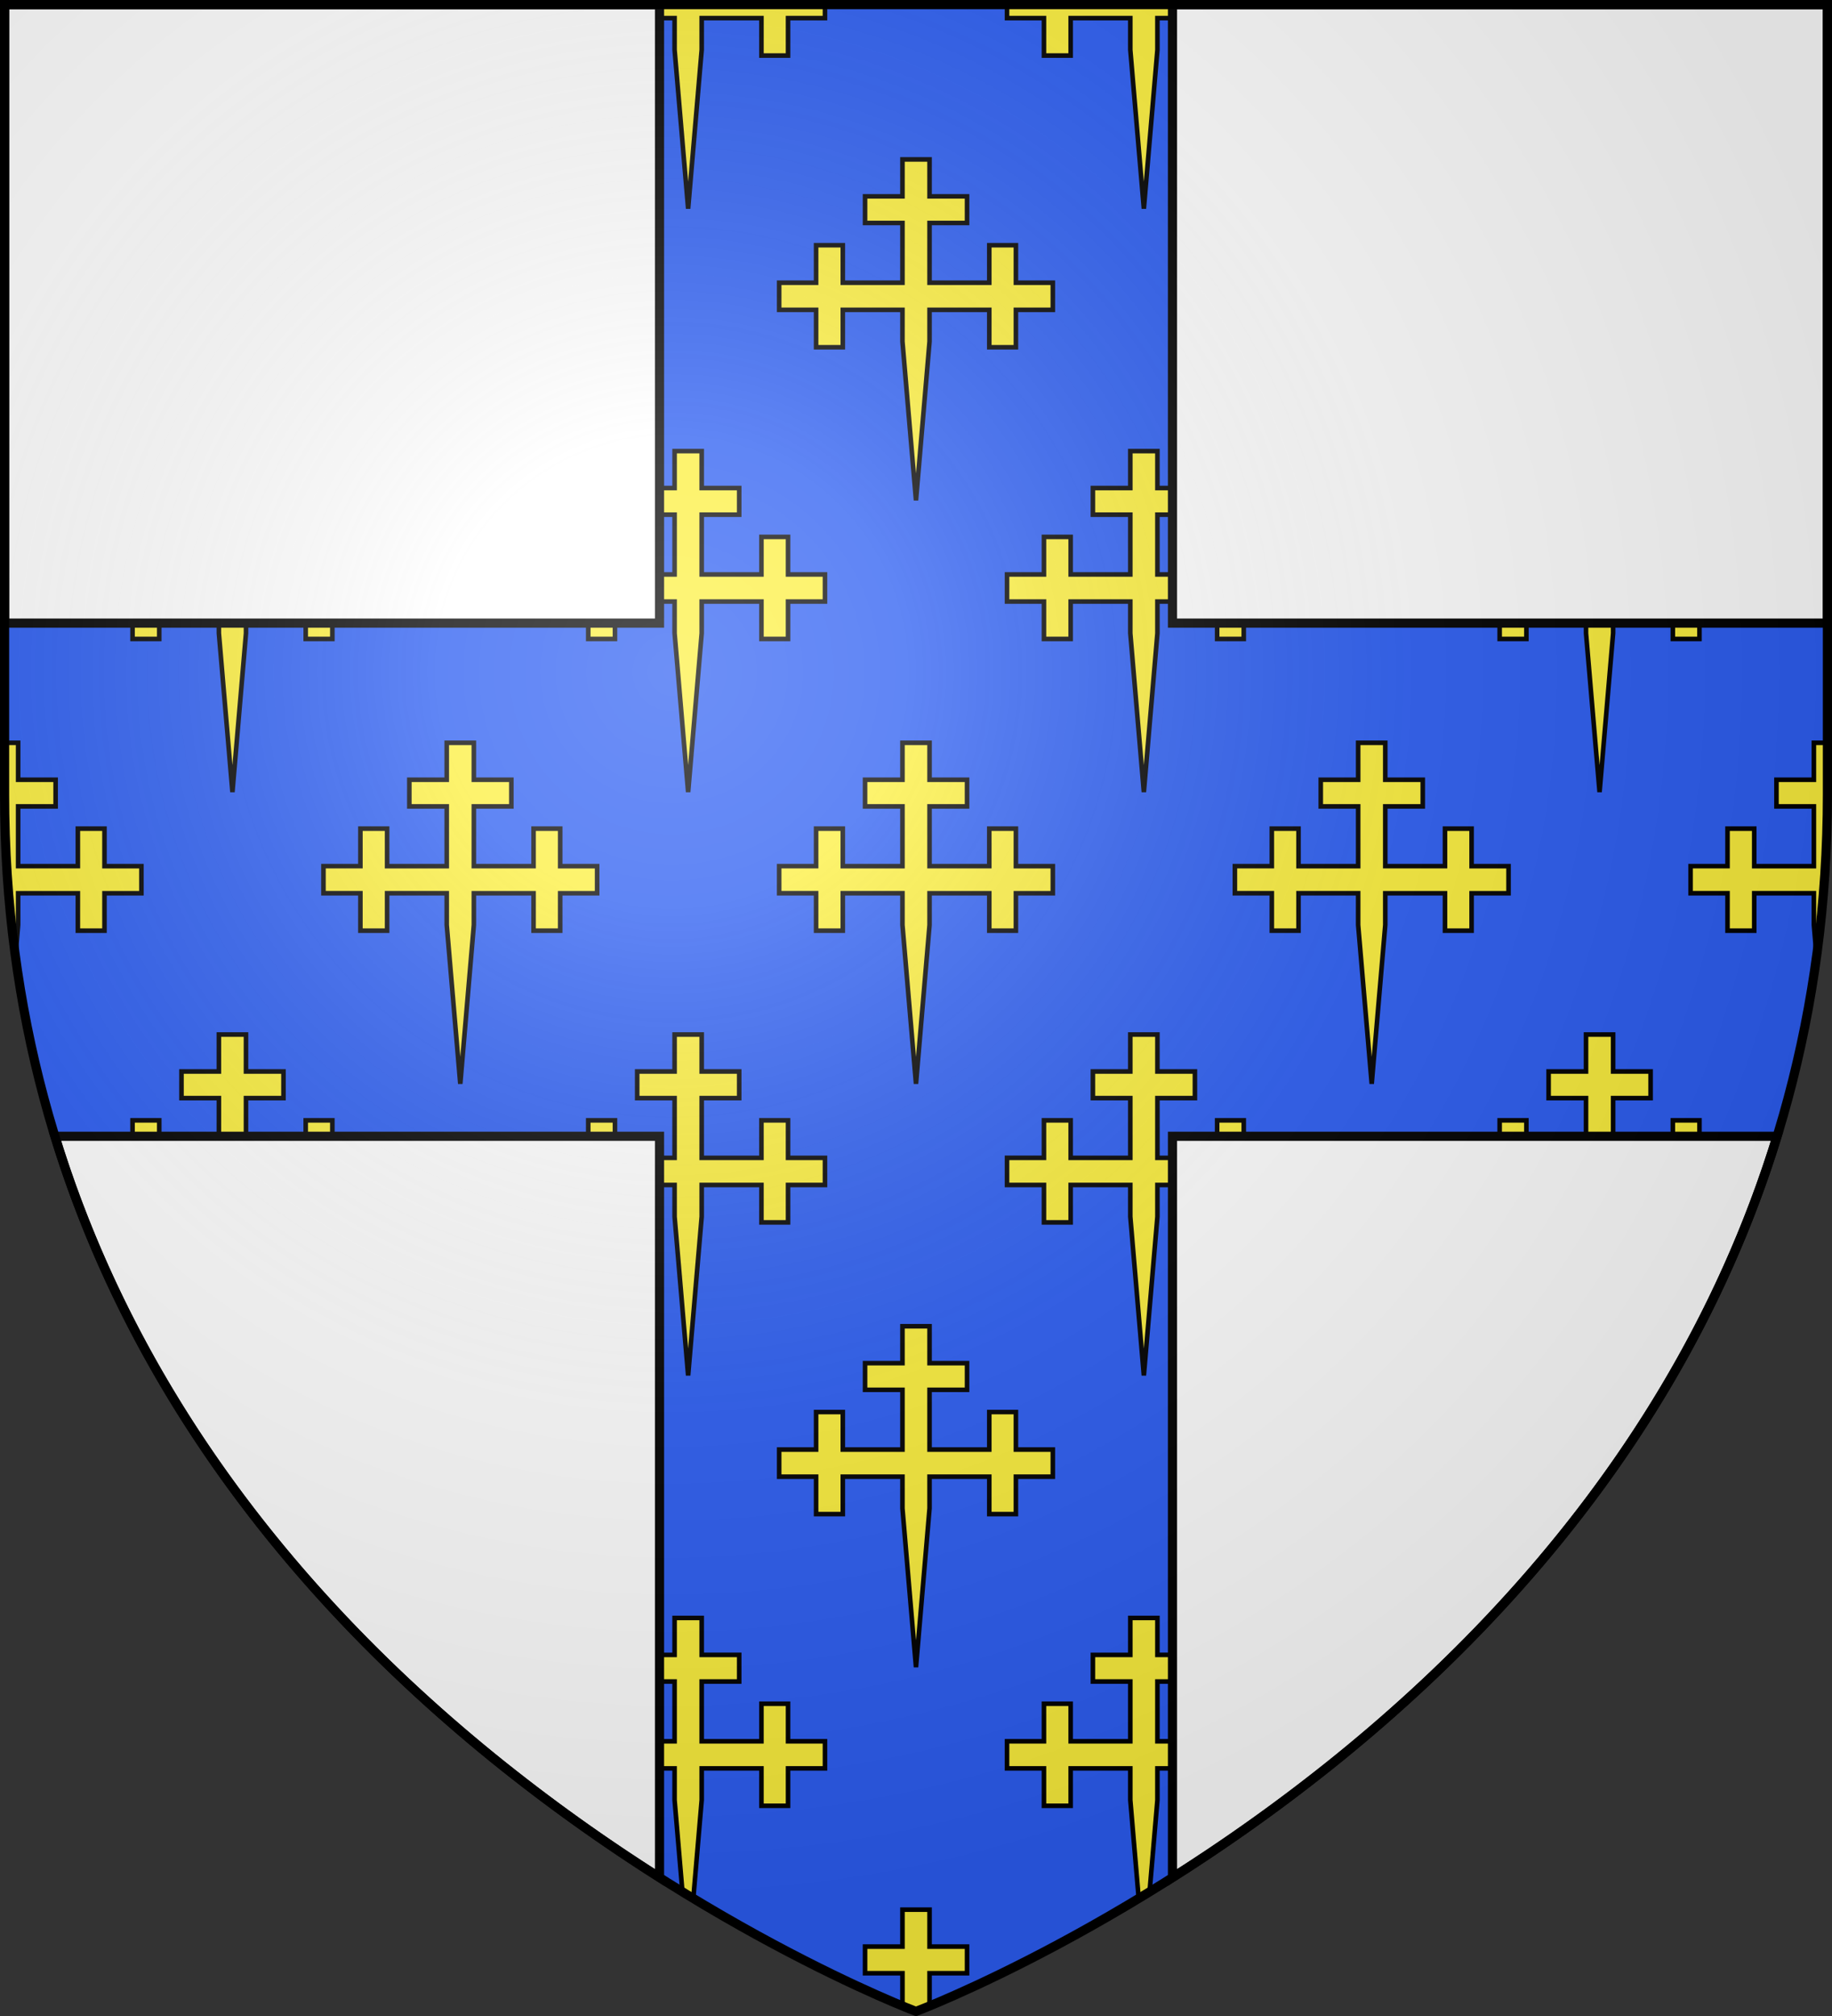
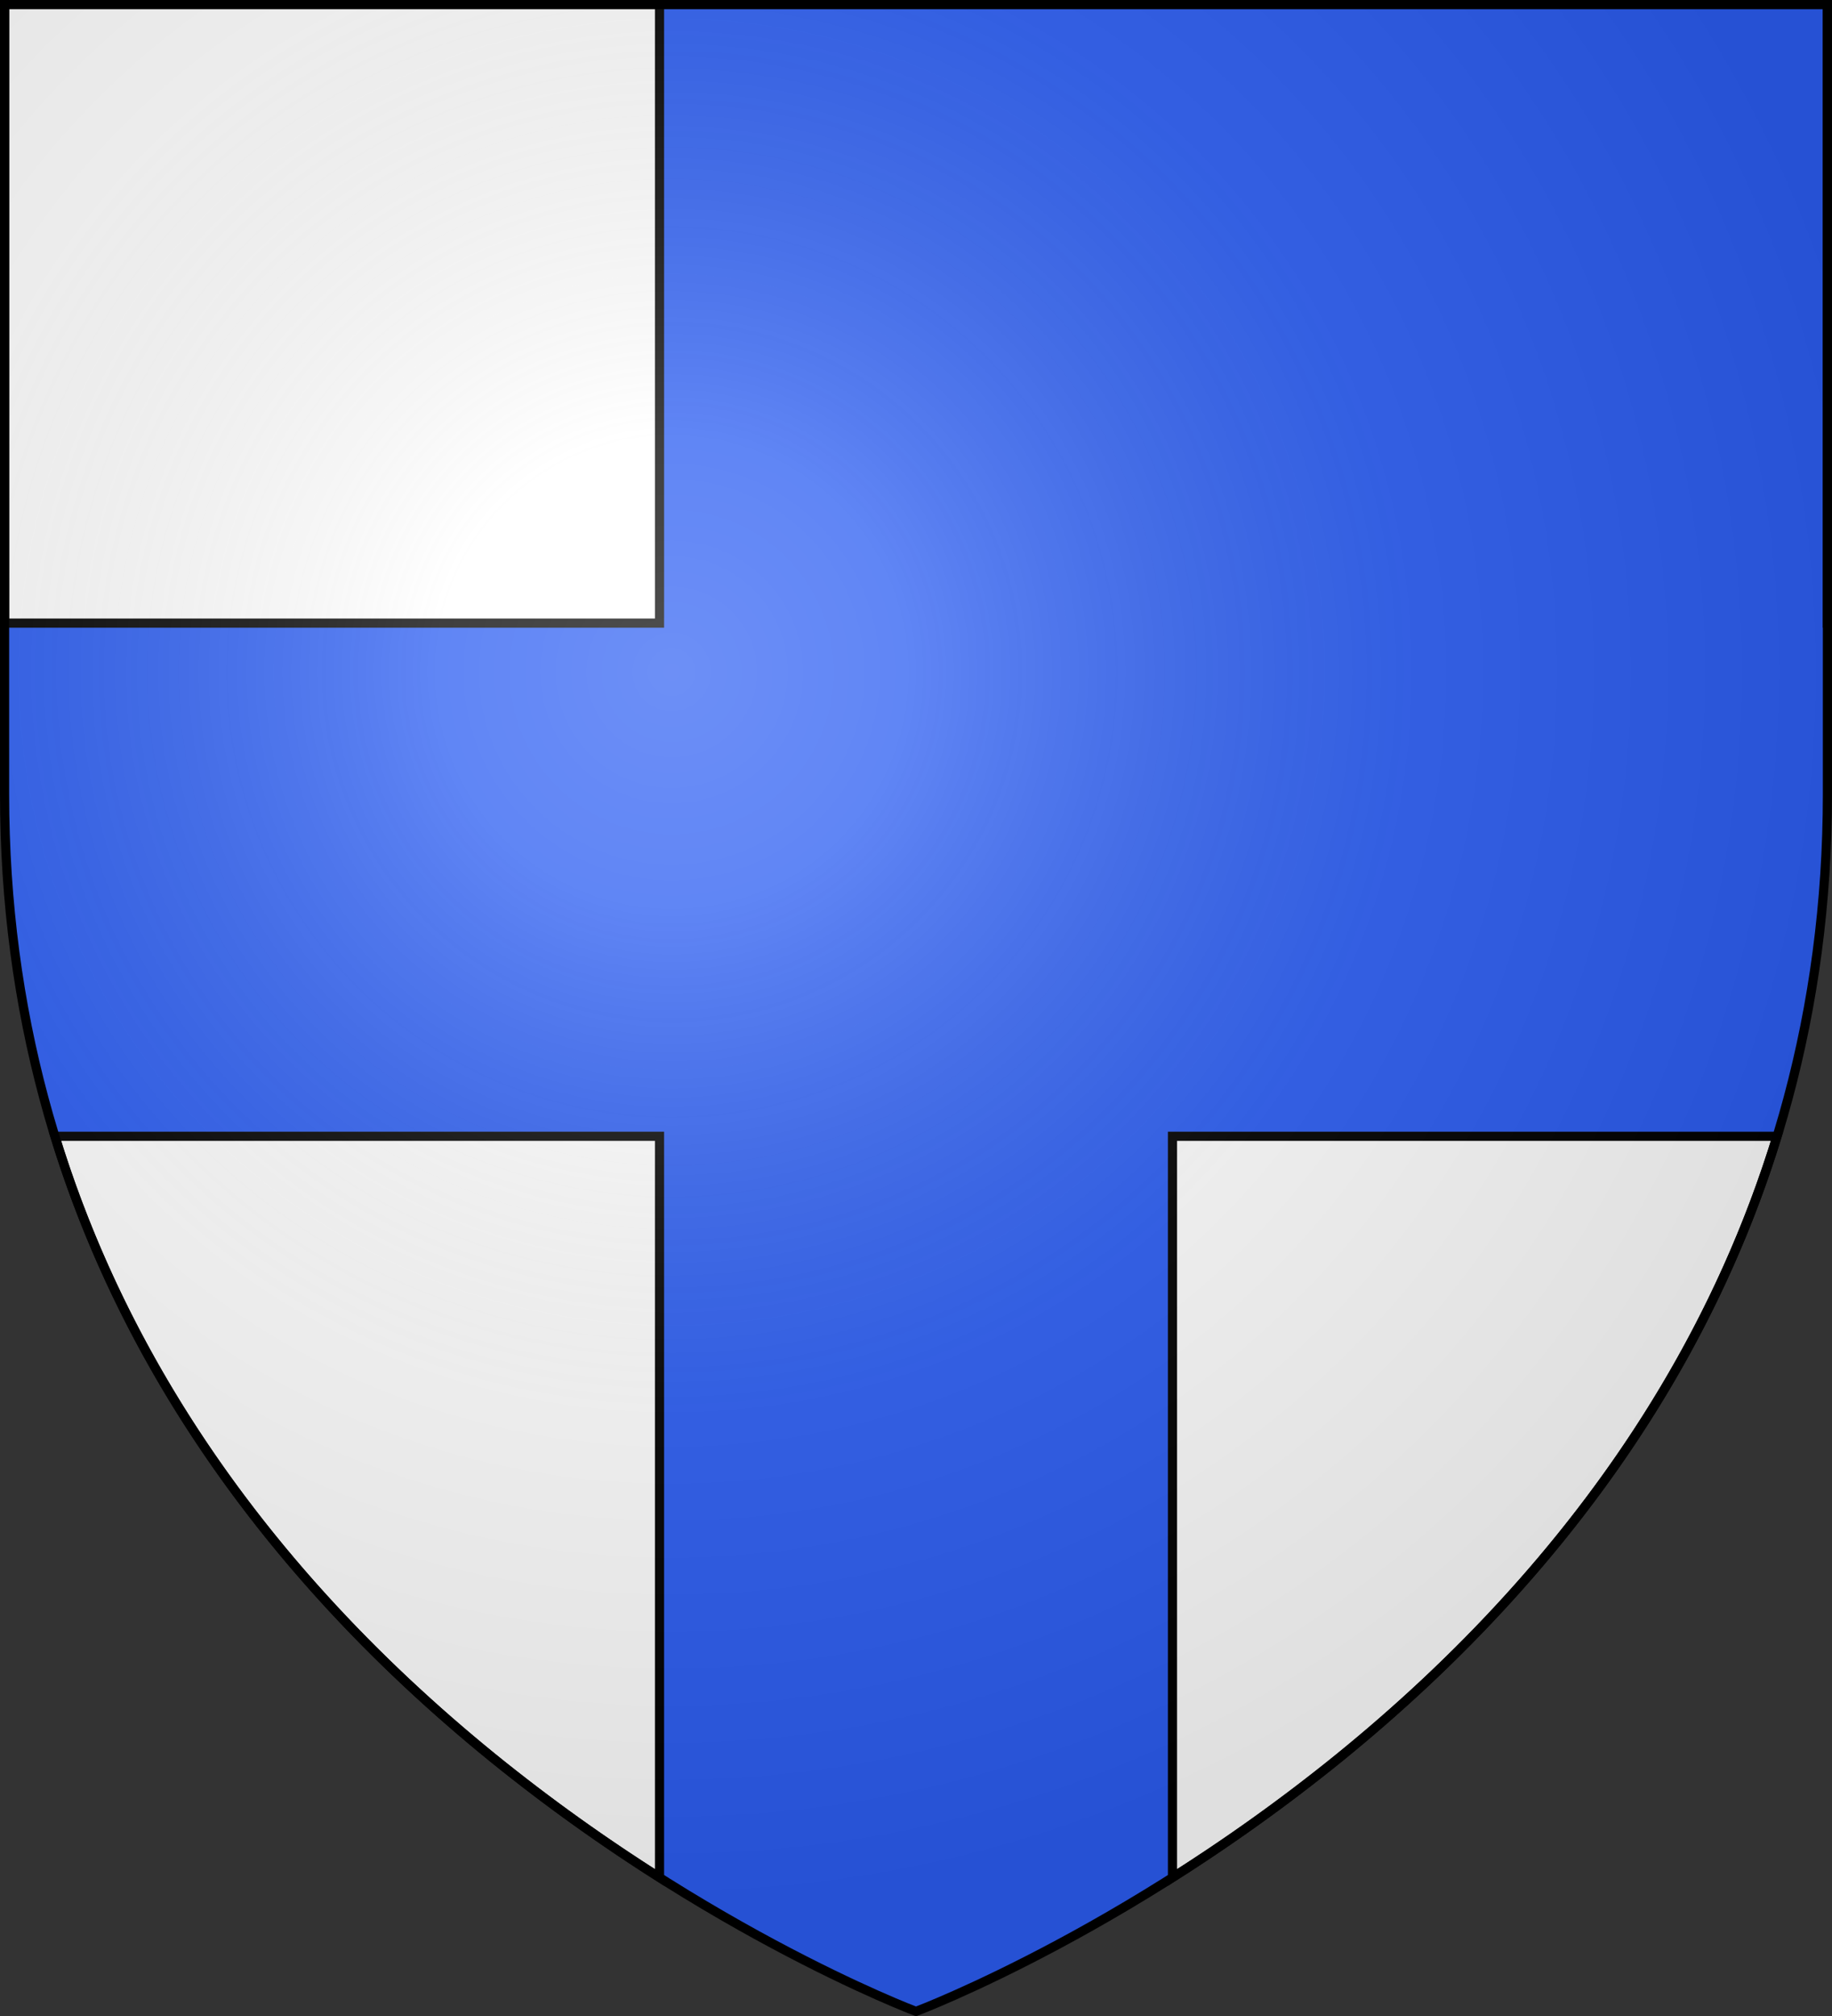
<svg xmlns="http://www.w3.org/2000/svg" xmlns:xlink="http://www.w3.org/1999/xlink" width="600" height="660" version="1.0">
  <rect width="100%" height="100%" fill="#333333" stroke="none" />
  <defs>
    <g id="b">
-       <path id="a" d="M0 0v1h.5z" transform="rotate(18 3.157 -.5)" />
      <use xlink:href="#a" width="810" height="540" transform="scale(-1 1)" />
    </g>
    <g id="d">
      <use xlink:href="#b" width="810" height="540" transform="rotate(72)" />
      <use xlink:href="#b" width="810" height="540" transform="rotate(144)" />
    </g>
    <g id="g">
      <path id="f" d="M0 0v1h.5z" transform="rotate(18 3.157 -.5)" />
      <use xlink:href="#f" width="810" height="540" transform="scale(-1 1)" />
    </g>
    <g id="h">
      <use xlink:href="#g" width="810" height="540" transform="rotate(72)" />
      <use xlink:href="#g" width="810" height="540" transform="rotate(144)" />
    </g>
    <path id="j" d="M-298.5-298.5h597V-40C298.5 246.31 0 358.5 0 358.5S-298.5 246.31-298.5-40z" />
    <path id="e" d="M2.922 27.673c0-5.952 2.317-9.844 5.579-11.013 1.448-.519 3.307-.273 5.018 1.447 2.119 2.129 2.736 7.993-3.483 9.121.658-.956.619-3.081-.714-3.787-.99-.524-2.113-.253-2.676.123-.824.552-1.729 2.106-1.679 4.108z" />
    <radialGradient id="i" cx="-80" cy="-80" r="405" gradientUnits="userSpaceOnUse">
      <stop offset="0" style="stop-color:#fff;stop-opacity:.31" />
      <stop offset=".19" style="stop-color:#fff;stop-opacity:.25" />
      <stop offset=".6" style="stop-color:#6b6b6b;stop-opacity:.125" />
      <stop offset="1" style="stop-color:#000;stop-opacity:.125" />
    </radialGradient>
  </defs>
  <g transform="translate(300 300)">
    <use xlink:href="#j" width="600" height="660" style="fill:#2b5df2" />
-     <path d="M-119.437-298.5v4.438h12.093v12.25h8.75v-12.25h19.531v10.375l4.438 52 4.438-52v-10.375h19.562v12.25h8.719v-12.25h12.093v-4.438zm149.25 0v4.438h12.093v12.25h8.75v-12.25h19.532v10.375l4.437 52 4.438-52v-10.375h19.562v12.25h8.719v-12.25h12.094v-4.438zm-34.25 50.688v12.093h-12.25V-227h12.25v19.563H-23.97v-12.282h-8.75v12.281h-12.093v8.875h12.093v12.25h8.75v-12.25h19.532v10.375l4.437 52 4.438-52v-10.375H24v12.25h8.719v-12.25h12.093v-8.875H32.72v-12.28H24v12.28H4.438V-227h12.28v-8.719H4.439v-12.094zm-223.875 95.5v12.093h-12.25v8.719h12.25v19.563h-19.532v-12.282h-8.75v12.281h-12.094v8.876h12.094v12.25h8.75v-12.25h19.531v10.374l4.438 52 4.438-52v-10.374h19.562v12.25h8.719v-12.25h12.094v-8.876h-12.094v-12.28h-8.719v12.28h-19.562V-131.5h12.28v-8.719h-12.28v-12.094zm149.25 0v12.093h-12.25v8.719h12.25v19.563h-19.532v-12.282h-8.75v12.281h-12.094v8.876h12.094v12.25h8.75v-12.25h19.531v10.374l4.438 52 4.438-52v-10.374h19.562v12.25h8.719v-12.25h12.093v-8.876h-12.093v-12.28h-8.719v12.28h-19.562V-131.5h12.28v-8.719h-12.28v-12.094zm149.25 0v12.093h-12.25v8.719h12.25v19.563H50.656v-12.282h-8.75v12.281H29.813v8.876h12.093v12.25h8.75v-12.25h19.532v10.374l4.437 52 4.438-52v-10.374h19.562v12.25h8.719v-12.25h12.094v-8.876h-12.094v-12.28h-8.719v12.28H79.063V-131.5h12.28v-8.719h-12.28v-12.094zm149.25 0v12.093h-12.25v8.719h12.25v19.563h-19.532v-12.282h-8.75v12.281h-12.094v8.876h12.094v12.25h8.75v-12.25h19.531v10.374l4.438 52 4.438-52v-10.374h19.562v12.25h8.719v-12.25h12.094v-8.876h-12.094v-12.28h-8.719v12.28h-19.562V-131.5h12.28v-8.719h-12.28v-12.094zm-517.938 95.5V-40c0 18.437 1.246 36.147 3.563 53.156l.875-10.343V-7.562h19.562v12.25h8.719v-12.25h12.094v-8.875h-12.094V-28.72h-8.719v12.282h-19.562V-36h12.28v-8.719h-12.28v-12.093zm144.813 0v12.093h-12.25V-36h12.25v19.563h-19.532V-28.72h-8.75v12.282h-12.094v8.875h12.094v12.25h8.75v-12.25h19.531V2.813l4.438 52 4.438-52V-7.562h19.562v12.25h8.719v-12.25h12.094v-8.875h-12.094V-28.72h-8.719v12.282h-19.562V-36h12.28v-8.719h-12.28v-12.093zm149.25 0v12.093h-12.25V-36h12.25v19.563H-23.97V-28.72h-8.75v12.282h-12.093v8.875h12.093v12.25h8.75v-12.25h19.532V2.813l4.437 52 4.438-52V-7.562H24v12.25h8.719v-12.25h12.093v-8.875H32.72V-28.72H24v12.282H4.438V-36h12.28v-8.719H4.439v-12.093zm149.25 0v12.093h-12.25V-36h12.25v19.563H125.28V-28.72h-8.75v12.282h-12.094v8.875h12.094v12.25h8.75v-12.25h19.531V2.813l4.438 52 4.438-52V-7.562h19.562v12.25h8.719v-12.25h12.094v-8.875h-12.094V-28.72h-8.719v12.282h-19.562V-36h12.28v-8.719h-12.28v-12.093zm149.25 0v12.093h-12.25V-36h12.25v19.563H274.53V-28.72h-8.75v12.282h-12.094v8.875h12.094v12.25h8.75v-12.25h19.531V2.813l.875 10.343C297.255-3.854 298.5-21.563 298.5-40v-16.812zm-522.375 95.5V50.78h-12.25V59.5h12.25v19.563h-19.532V66.78h-8.75v12.281h-12.094v8.876h12.094v12.25h8.75v-12.25h19.531v10.374l4.438 52 4.438-52V87.939h19.562v12.25h8.719v-12.25h12.094v-8.876h-12.094v-12.28h-8.719v12.28h-19.562V59.5h12.28v-8.719h-12.28V38.688zm149.25 0V50.78h-12.25V59.5h12.25v19.563h-19.532V66.78h-8.75v12.281h-12.094v8.876h12.094v12.25h8.75v-12.25h19.531v10.374l4.438 52 4.438-52V87.939h19.562v12.25h8.719v-12.25h12.093v-8.876h-12.093v-12.28h-8.719v12.28h-19.562V59.5h12.28v-8.719h-12.28V38.688zm149.25 0V50.78h-12.25V59.5h12.25v19.563H50.656V66.78h-8.75v12.281H29.813v8.876h12.093v12.25h8.75v-12.25h19.532v10.374l4.437 52 4.438-52V87.939h19.562v12.25h8.719v-12.25h12.094v-8.876h-12.094v-12.28h-8.719v12.28H79.063V59.5h12.28v-8.719h-12.28V38.688zm149.25 0V50.78h-12.25V59.5h12.25v19.563h-19.532V66.78h-8.75v12.281h-12.094v8.876h12.094v12.25h8.75v-12.25h19.531v10.374l4.438 52 4.438-52V87.939h19.562v12.25h8.719v-12.25h12.094v-8.876h-12.094v-12.28h-8.719v12.28h-19.562V59.5h12.28v-8.719h-12.28V38.688zm-223.875 95.5v12.093h-12.25V155h12.25v19.563H-23.97V162.28h-8.75v12.281h-12.093v8.875h12.093v12.25h8.75v-12.25h19.532v10.375l4.437 52 4.438-52v-10.375H24v12.25h8.719v-12.25h12.093v-8.875H32.72v-12.28H24v12.28H4.438V155h12.28v-8.719H4.439v-12.094zm-74.625 95.5v12.093h-12.25v8.719h12.25v19.563h-19.532V257.78h-8.75v12.281h-12.094v8.875h12.094v12.25h8.75v-12.25h19.531v10.375l2.563 30.032c1.196.733 2.383 1.444 3.563 2.156l2.75-32.187v-10.375h19.562v12.25h8.719v-12.25h12.093v-8.875h-12.093V257.78h-8.719v12.281h-19.562V250.5h12.28v-8.719h-12.28v-12.094zm149.25 0v12.093h-12.25v8.719h12.25v19.563H50.656V257.78h-8.75v12.281H29.813v8.875h12.093v12.25h8.75v-12.25h19.532v10.375l2.75 32.188c1.179-.712 2.366-1.423 3.562-2.156l2.563-30.031v-10.375h19.562v12.25h8.719v-12.25h12.094v-8.875h-12.094V257.78h-8.719v12.281H79.063V250.5h12.28v-8.719h-12.28v-12.094zm-74.625 95.5v12.093h-12.25V346h12.25v10.719A206 206 0 0 0 0 358.5s1.646-.63 4.438-1.781V346h12.28v-8.719H4.439v-12.094z" style="fill:#fcef3c;stroke:#000;stroke-width:1.5;stroke-opacity:1" />
-     <path d="M-298.5-298.5V-96H-84v-202.5zm382.5 0V-96h214.5v-202.5zM-282 72c37.05 120.795 129.069 198.97 198 242.656V72zm366 0v242.656C152.931 270.97 244.95 192.795 282 72z" style="fill:#fff;stroke:#000;stroke-opacity:1;stroke-width:3" />
+     <path d="M-298.5-298.5V-96H-84v-202.5m382.5 0V-96h214.5v-202.5zM-282 72c37.05 120.795 129.069 198.97 198 242.656V72zm366 0v242.656C152.931 270.97 244.95 192.795 282 72z" style="fill:#fff;stroke:#000;stroke-opacity:1;stroke-width:3" />
  </g>
  <use xlink:href="#j" width="600" height="660" style="fill:url(#i)" transform="translate(300 300)" />
  <use xlink:href="#j" width="600" height="660" style="fill:none;stroke:#000;stroke-width:3" transform="translate(300 300)" />
</svg>